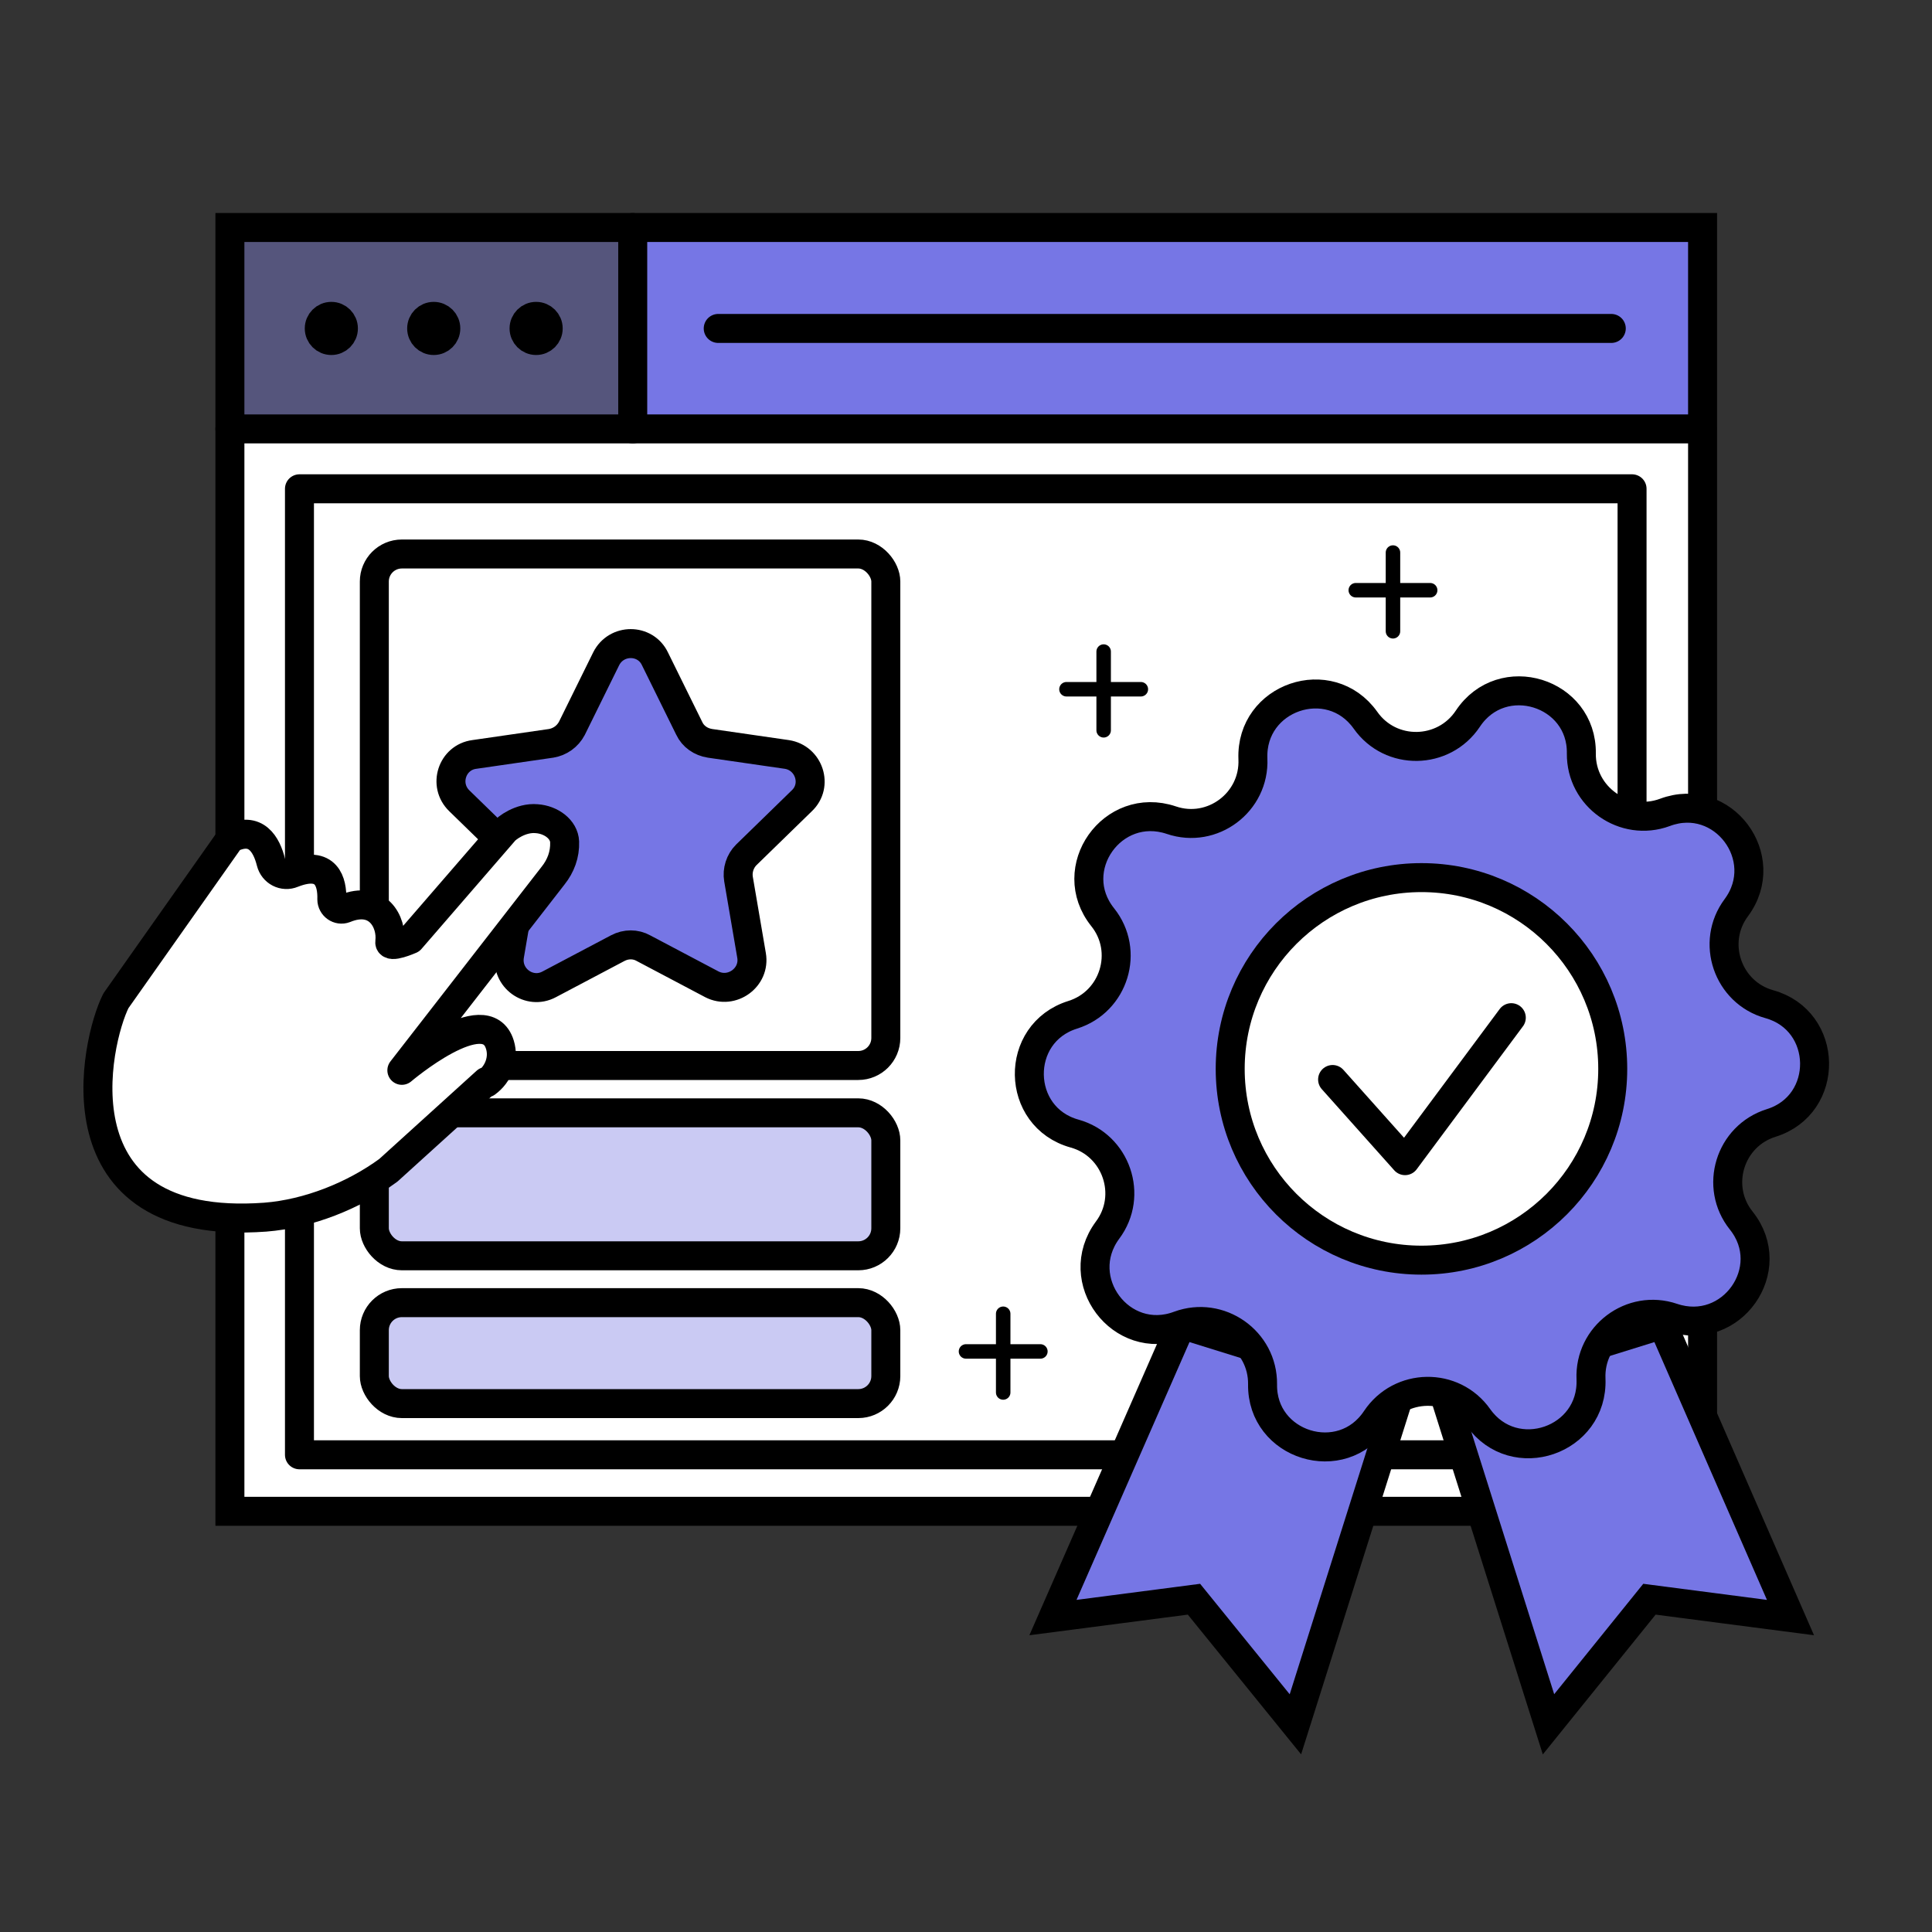
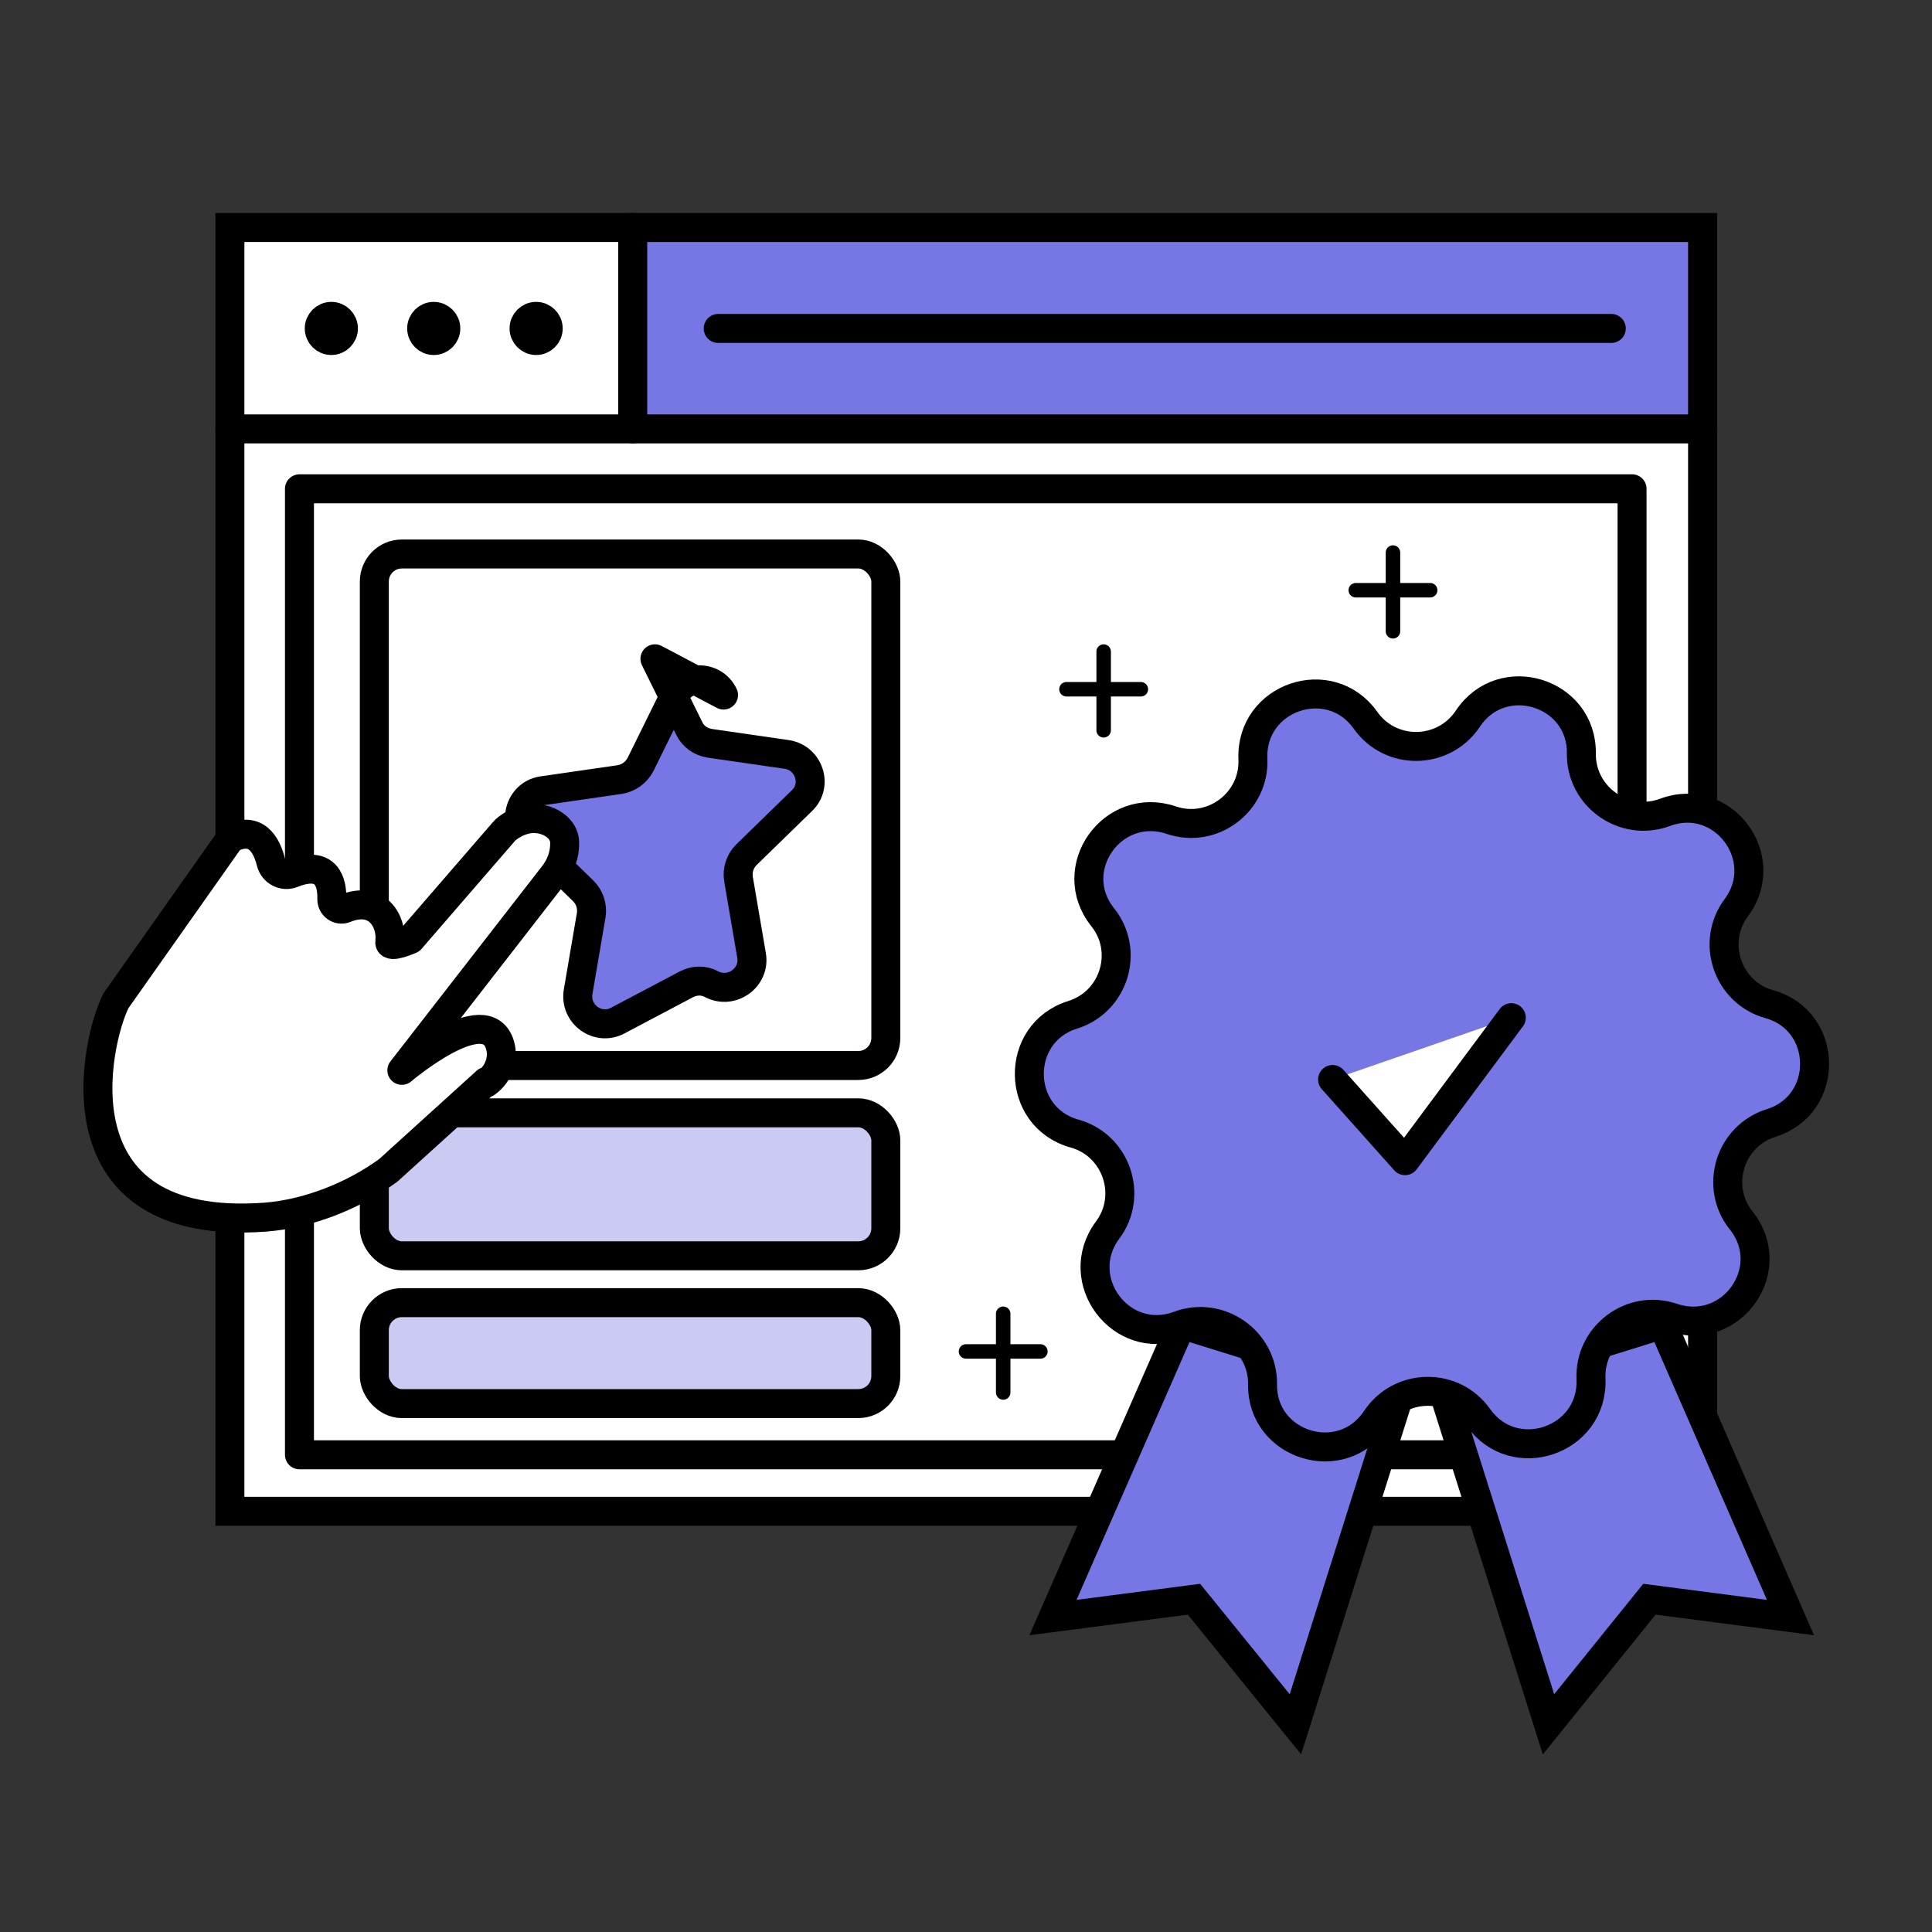
<svg xmlns="http://www.w3.org/2000/svg" id="_01" version="1.1" viewBox="0 0 400 400">
  <rect x="0" y="0" width="400" height="400" fill="#333333" stroke="none" />
  <defs>
    <style>
      .st0, .st1, .st2, .st3, .st4, .st5, .st6, .st7 {
        stroke: #000;
      }

      .st0, .st1, .st2, .st5, .st6 {
        stroke-linecap: round;
        stroke-linejoin: round;
      }

      .st0, .st1, .st7 {
        fill: none;
      }

      .st0, .st2, .st4, .st5, .st6, .st7 {
        stroke-width: 6px;
      }

      .st1 {
        stroke-width: 3px;
      }

      .st8 {
        fill: #55557c;
      }

      .st3 {
        stroke-miterlimit: 10;
        stroke-width: 6px;
      }

      .st3, .st5, .st9 {
        fill: #fff;
      }

      .st4, .st10, .st6 {
        fill: #7676e5;
      }

      .st4, .st7 {
        stroke-miterlimit: 10;
      }

      .st11 {
        fill: #cacaf3;
      }
    </style>
  </defs>
  <rect class="st9" x="47.1" y="49.6" width="305.8" height="263.3" />
  <rect class="st10" x="131" y="47.1" width="221.4" height="41.7" />
-   <rect class="st8" x="47.6" y="47.1" width="83" height="39.6" />
  <rect class="st11" x="77.5" y="230.4" width="105.9" height="29.6" rx="9.8" ry="9.8" />
  <rect class="st11" x="77.5" y="269.7" width="105.9" height="20.9" rx="8.2" ry="8.2" />
  <rect class="st7" x="47.6" y="47.1" width="304.9" height="265.8" />
  <line class="st0" x1="47.6" y1="88.8" x2="352.4" y2="88.8" />
  <line class="st0" x1="131" y1="47.1" x2="131" y2="88.8" />
  <line class="st0" x1="148.7" y1="68" x2="333.6" y2="68" />
  <circle class="st2" cx="68.6" cy="68" r="2.5" />
  <circle class="st2" cx="89.8" cy="68" r="2.5" />
  <circle class="st2" cx="111" cy="68" r="2.5" />
  <rect class="st0" x="62" y="101.2" width="275.9" height="200" />
  <line class="st1" x1="280.7" y1="122.2" x2="296.1" y2="122.2" />
  <polyline class="st1" points="288.4 122.2 288.4 130.7 288.4 114.4" />
  <line class="st1" x1="220.8" y1="142.7" x2="236.2" y2="142.7" />
  <polyline class="st1" points="228.5 142.7 228.5 151.2 228.5 134.9" />
  <line class="st1" x1="200" y1="279.8" x2="215.4" y2="279.8" />
  <polyline class="st1" points="207.7 279.8 207.7 288.3 207.7 272" />
-   <path class="st6" d="M135.6,136.4l7.1,14.4c.8,1.7,2.4,2.8,4.3,3.1l15.9,2.3c4.6.7,6.5,6.4,3.1,9.6l-11.5,11.2c-1.3,1.3-1.9,3.2-1.6,5l2.7,15.8c.8,4.6-4.1,8.1-8.2,6l-14.2-7.5c-1.6-.9-3.6-.9-5.3,0l-14.2,7.5c-4.1,2.2-9-1.3-8.2-6l2.7-15.8c.3-1.8-.3-3.7-1.6-5l-11.5-11.2c-3.4-3.3-1.5-9,3.1-9.6l15.9-2.3c1.8-.3,3.4-1.4,4.3-3.1l7.1-14.4c2.1-4.2,8.1-4.2,10.1,0h0Z" />
+   <path class="st6" d="M135.6,136.4l7.1,14.4c.8,1.7,2.4,2.8,4.3,3.1l15.9,2.3c4.6.7,6.5,6.4,3.1,9.6l-11.5,11.2c-1.3,1.3-1.9,3.2-1.6,5l2.7,15.8c.8,4.6-4.1,8.1-8.2,6c-1.6-.9-3.6-.9-5.3,0l-14.2,7.5c-4.1,2.2-9-1.3-8.2-6l2.7-15.8c.3-1.8-.3-3.7-1.6-5l-11.5-11.2c-3.4-3.3-1.5-9,3.1-9.6l15.9-2.3c1.8-.3,3.4-1.4,4.3-3.1l7.1-14.4c2.1-4.2,8.1-4.2,10.1,0h0Z" />
  <rect class="st0" x="77.5" y="114.7" width="105.9" height="105.9" rx="5.7" ry="5.7" />
  <rect class="st0" x="77.5" y="230.4" width="105.9" height="29.6" rx="5.7" ry="5.7" />
  <rect class="st0" x="77.5" y="269.7" width="105.9" height="20.9" rx="5.7" ry="5.7" />
  <polygon class="st4" points="244.6 274.2 218 334.9 247.2 331.1 268.2 357 289.9 288.3 244.6 274.2" />
  <polygon class="st4" points="344.2 274.2 370.7 334.9 341.5 331.1 320.6 357 298.9 288.3 344.2 274.2" />
  <path class="st4" d="M282.7,149.1h0c5.2,7.4,16.2,7.2,21.2-.3h0c7.1-10.7,23.7-5.5,23.5,7.2h0c-.1,9,8.9,15.3,17.3,12.2h0c12-4.5,22.4,9.4,14.8,19.7h0c-5.4,7.2-1.8,17.6,6.8,20h0c12.3,3.4,12.6,20.8.4,24.6h0c-8.6,2.7-11.8,13.2-6.2,20.2h0c8,10-2,24.2-14.2,20.1h0c-8.5-2.9-17.3,3.7-16.9,12.7h0c.5,12.8-15.9,18.4-23.3,8h0c-5.2-7.4-16.2-7.2-21.2.3h0c-7.1,10.7-23.7,5.5-23.5-7.2h0c.1-9-8.9-15.3-17.3-12.2h0c-12,4.5-22.4-9.4-14.8-19.7h0c5.4-7.2,1.8-17.6-6.8-20h0c-12.3-3.4-12.6-20.8-.4-24.6h0c8.6-2.7,11.8-13.2,6.2-20.2h0c-8-10,2-24.2,14.2-20.1h0c8.5,2.9,17.3-3.7,16.9-12.7h0c-.5-12.8,15.9-18.4,23.3-8h0Z" />
-   <circle class="st3" cx="294.3" cy="221.3" r="39.6" />
  <polyline class="st5" points="275.9 223.5 290.9 240.3 312.9 210.7" />
  <path class="st5" d="M100.7,223.9l-20.3,18.4c-7.1,5.2-16.5,9-25.5,9.7-44.2,3.2-35.1-36.5-30.9-44.8l23.7-33.6c5.3-2.7,7.5,1.3,8.4,4.9.5,2,2.6,3.1,4.5,2.3,7.1-2.8,8.2,1.9,8.1,5.4,0,1.4,1.4,2.4,2.7,1.9,6.8-2.8,9.8,2.8,9.3,6.9-.2,1.5,4.3-.5,4.3-.5l19.3-22.3c.5-.7,3.5-3,6.8-2.7,3,.2,5.7,2.2,5.8,4.8s-.8,5-2.4,7l-31.3,40.3s17.4-14.8,20.3-5.3c.9,2.9-.3,6.1-2.8,7.9h0v-.3Z" />
</svg>